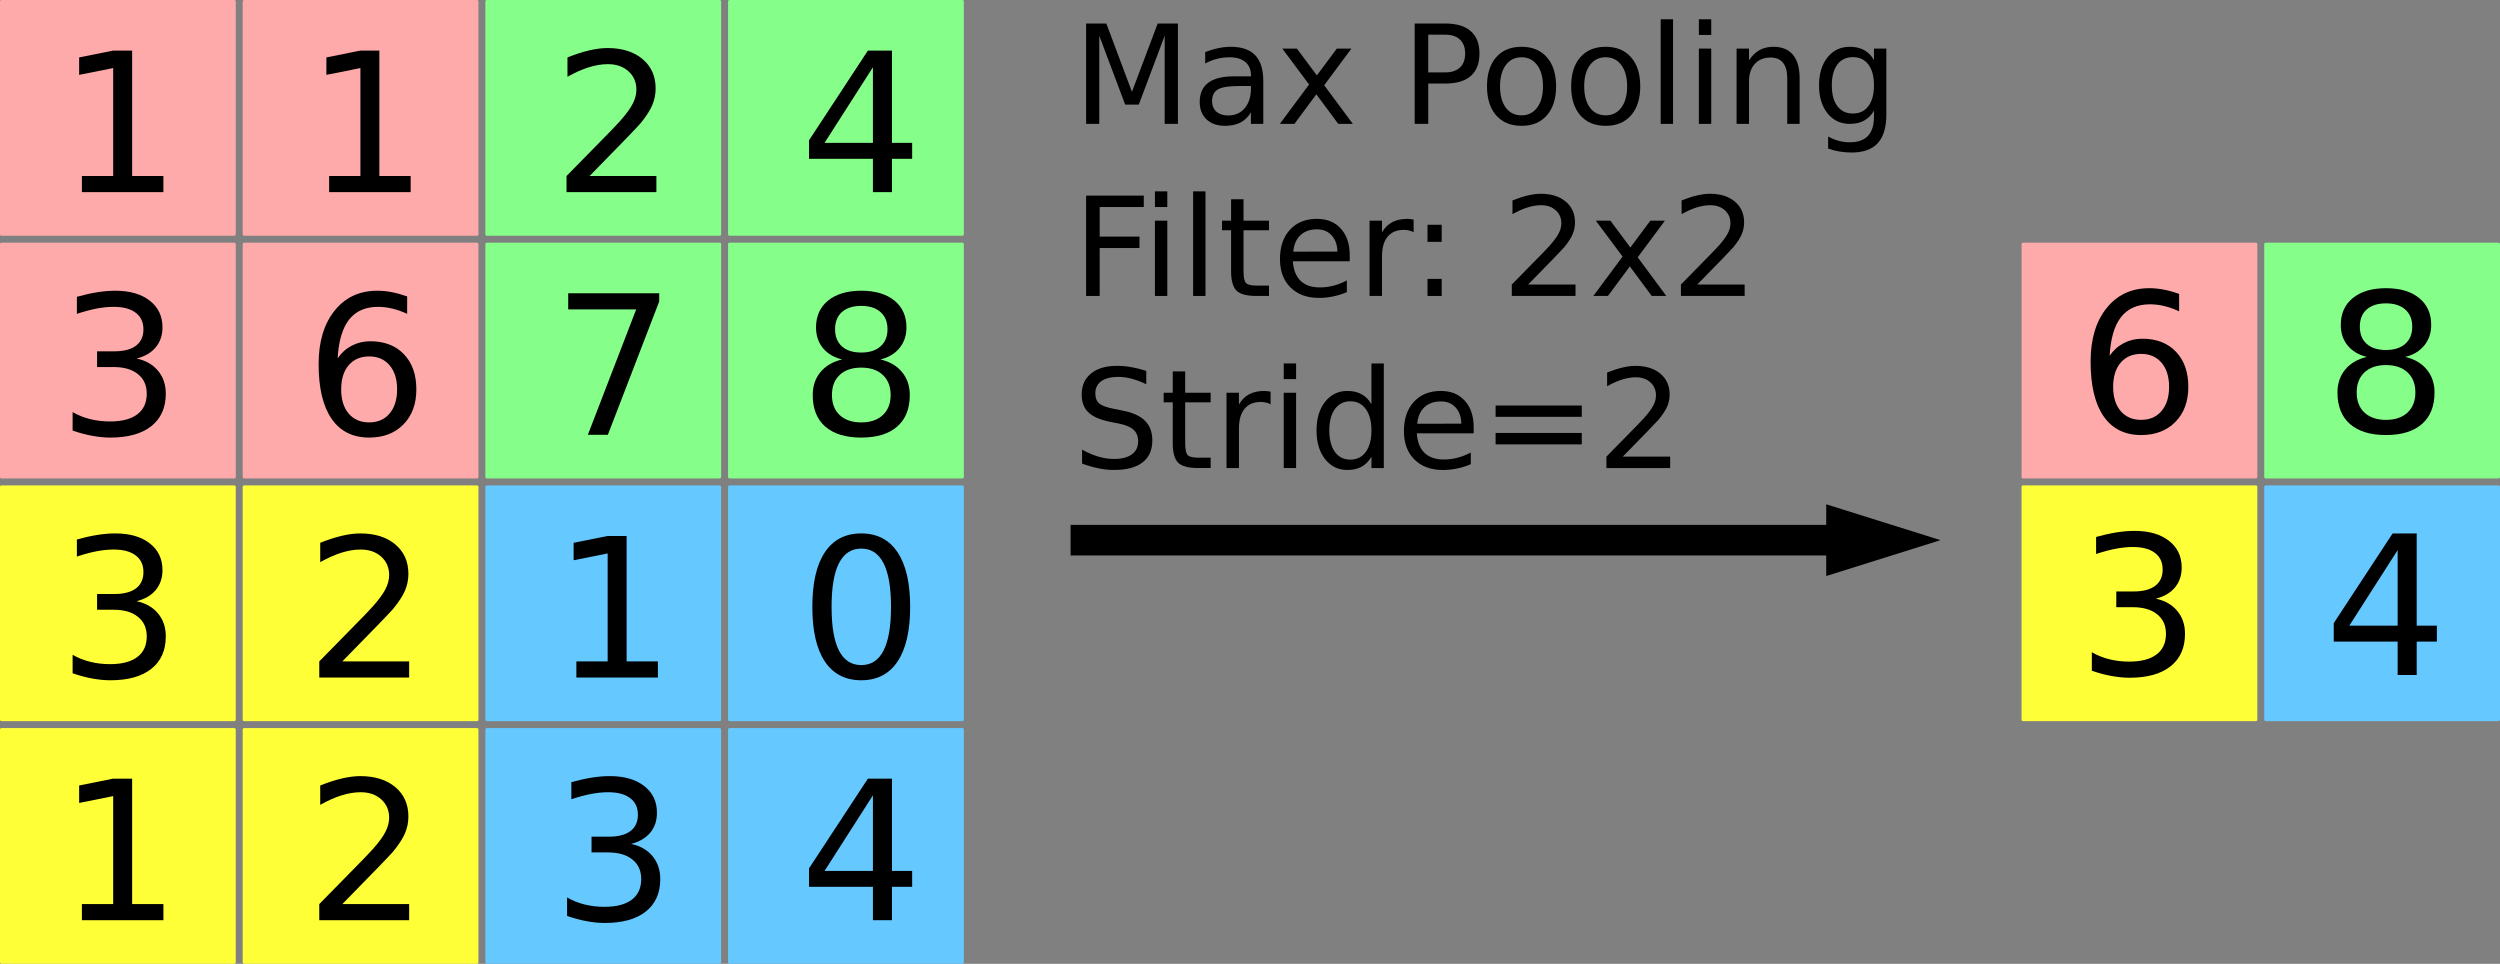
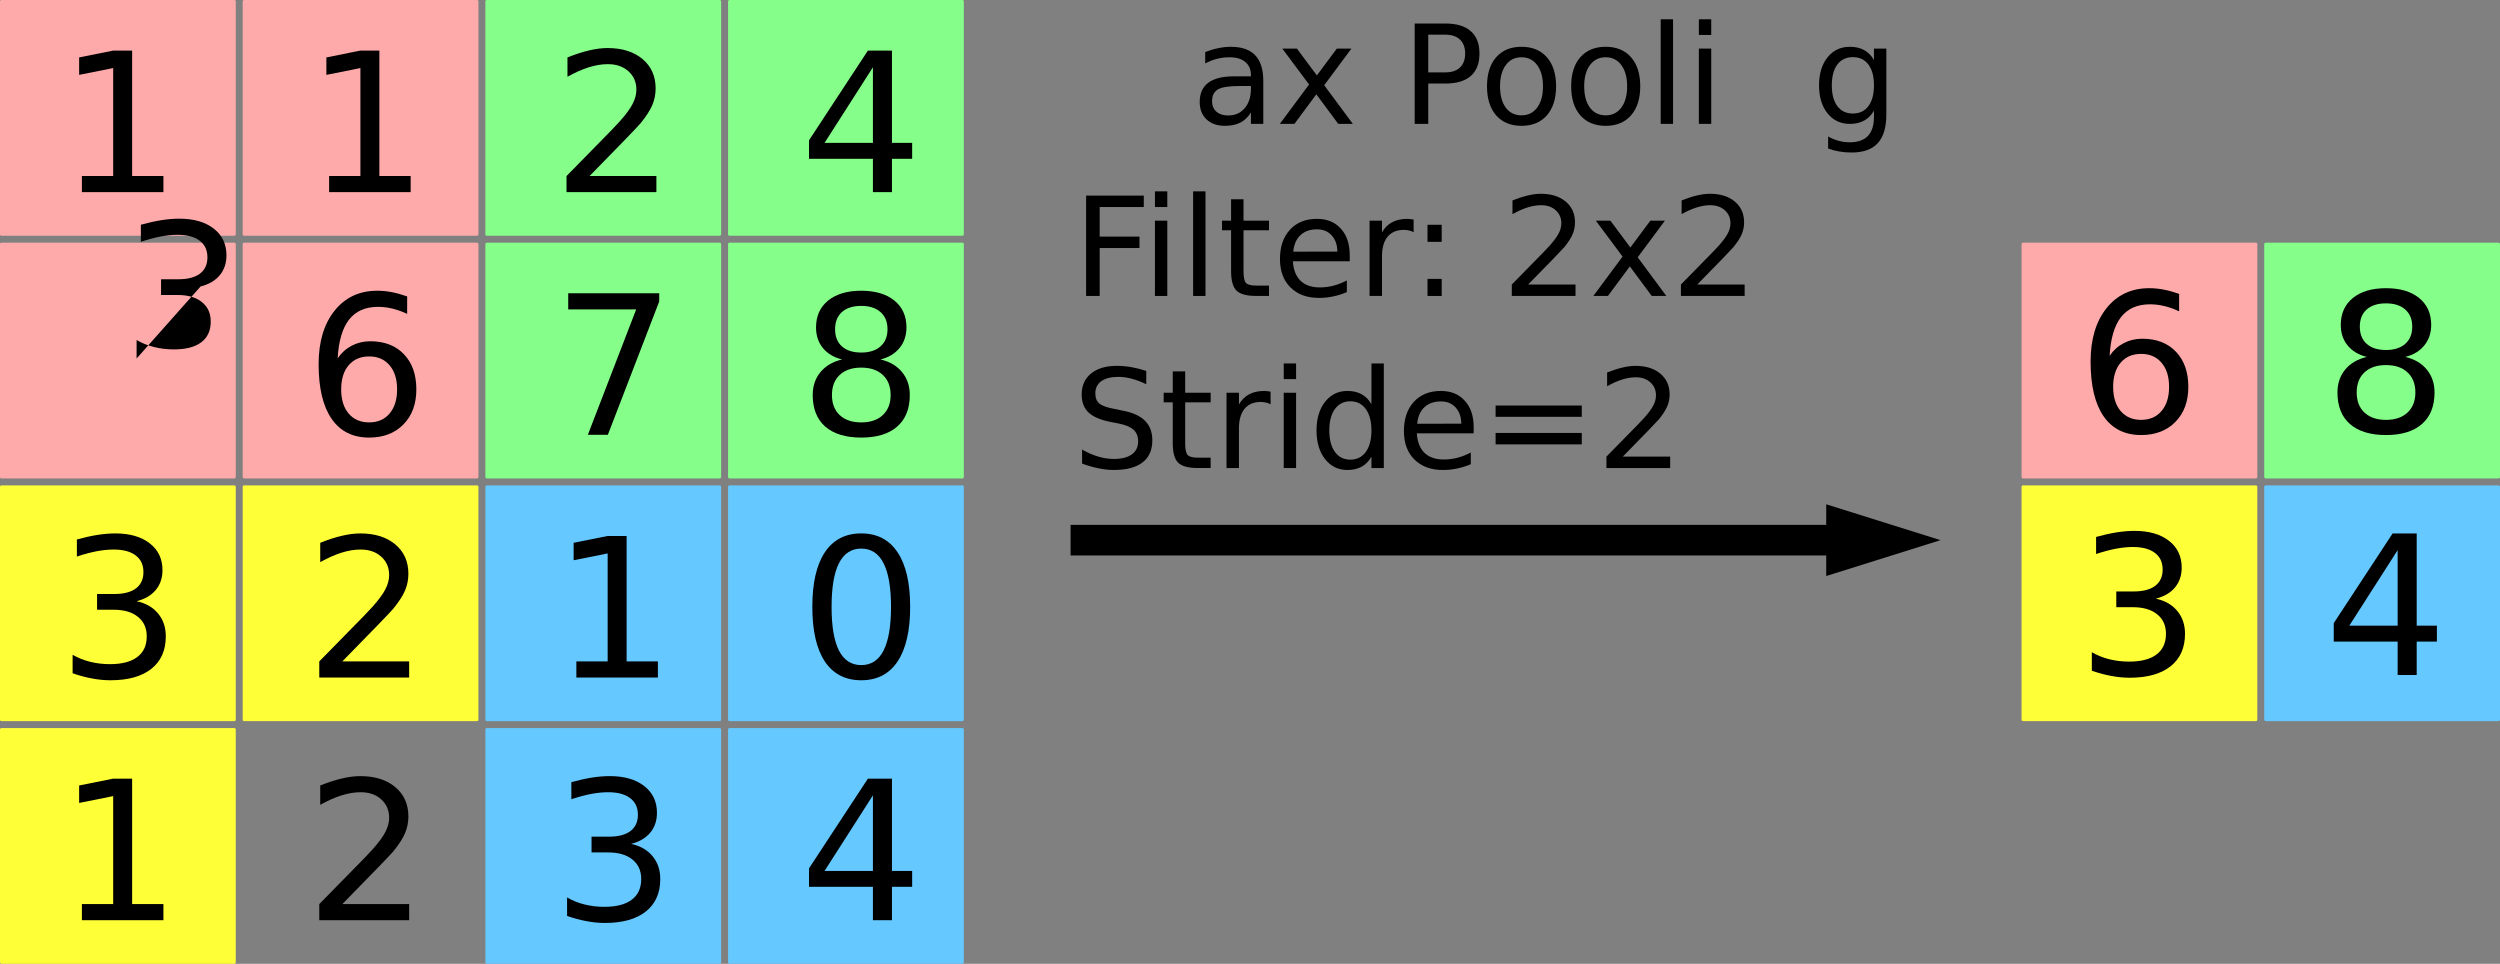
<svg xmlns="http://www.w3.org/2000/svg" version="1.1" id="svg2" viewBox="0 0 515.064 198.571" height="56.041mm" width="145.362mm">
  <rect x="0" y="0" width="515.064" height="198.571" fill="#808080" stroke="none" />
  <defs id="defs4" />
  <g transform="translate(21.183,-611.389)" id="layer1">
    <path style="fill:#000000;fill-rule:evenodd;stroke:none;stroke-width:1px;stroke-linecap:butt;stroke-linejoin:miter;stroke-opacity:1" d="m 355.067,715.286 23.545,7.389 -23.545,7.389 0,-4.232 -155.68,0 0,-6.313 155.68,0 z" id="path4680" />
    <g id="text5946" style="font-style:normal;font-weight:normal;font-size:28.362px;line-height:125%;font-family:sans-serif;letter-spacing:0px;word-spacing:0px;fill:#000000;fill-opacity:1;stroke:none;stroke-width:1px;stroke-linecap:butt;stroke-linejoin:miter;stroke-opacity:1">
-       <path id="path4169" d="m 202.583,616.235 4.168,0 5.276,14.07 5.304,-14.07 4.168,0 0,20.676 -2.728,0 0,-18.156 -5.332,14.181 -2.811,0 -5.332,-14.181 0,18.156 -2.714,0 0,-20.676 z" />
      <path id="path4171" d="m 234.006,629.114 q -3.088,0 -4.279,0.706 -1.191,0.706 -1.191,2.41 0,1.357 0.886,2.16 0.9,0.789 2.437,0.789 2.119,0 3.393,-1.496 1.288,-1.51 1.288,-4.002 l 0,-0.568 -2.534,0 z m 5.082,-1.052 0,8.849 -2.548,0 0,-2.354 q -0.872,1.413 -2.174,2.091 -1.302,0.665 -3.185,0.665 -2.382,0 -3.795,-1.329 -1.399,-1.343 -1.399,-3.587 0,-2.617 1.745,-3.947 1.759,-1.329 5.235,-1.329 l 3.573,0 0,-0.249 q 0,-1.759 -1.163,-2.714 -1.149,-0.969 -3.241,-0.969 -1.329,0 -2.59,0.319 -1.26,0.319 -2.424,0.956 l 0,-2.354 q 1.399,-0.54 2.714,-0.803 1.316,-0.277 2.562,-0.277 3.365,0 5.027,1.745 1.662,1.745 1.662,5.29 z" />
      <path id="path4173" d="m 257.244,621.4 -5.609,7.548 5.9,7.963 -3.005,0 -4.515,-6.093 -4.515,6.093 -3.005,0 6.024,-8.115 -5.512,-7.395 3.005,0 4.113,5.526 4.113,-5.526 3.005,0 z" />
      <path id="path4175" d="m 273.073,618.534 0,7.769 3.518,0 q 1.953,0 3.019,-1.011 1.066,-1.011 1.066,-2.881 0,-1.856 -1.066,-2.867 -1.066,-1.011 -3.019,-1.011 l -3.518,0 z m -2.797,-2.299 6.315,0 q 3.476,0 5.249,1.579 1.786,1.565 1.786,4.598 0,3.061 -1.786,4.625 -1.773,1.565 -5.249,1.565 l -3.518,0 0,8.309 -2.797,0 0,-20.676 z" />
      <path id="path4177" d="m 292.295,623.187 q -2.05,0 -3.241,1.606 -1.191,1.593 -1.191,4.376 0,2.784 1.177,4.39 1.191,1.593 3.254,1.593 2.036,0 3.227,-1.606 1.191,-1.606 1.191,-4.376 0,-2.756 -1.191,-4.362 -1.191,-1.62 -3.227,-1.62 z m 0,-2.16 q 3.324,0 5.221,2.16 1.897,2.16 1.897,5.983 0,3.808 -1.897,5.983 -1.897,2.16 -5.221,2.16 -3.338,0 -5.235,-2.16 -1.883,-2.174 -1.883,-5.983 0,-3.822 1.883,-5.983 1.897,-2.16 5.235,-2.16 z" />
      <path id="path4179" d="m 309.633,623.187 q -2.05,0 -3.241,1.606 -1.191,1.593 -1.191,4.376 0,2.784 1.177,4.39 1.191,1.593 3.254,1.593 2.036,0 3.227,-1.606 1.191,-1.606 1.191,-4.376 0,-2.756 -1.191,-4.362 -1.191,-1.62 -3.227,-1.62 z m 0,-2.16 q 3.324,0 5.221,2.16 1.897,2.16 1.897,5.983 0,3.808 -1.897,5.983 -1.897,2.16 -5.221,2.16 -3.338,0 -5.235,-2.16 -1.883,-2.174 -1.883,-5.983 0,-3.822 1.883,-5.983 1.897,-2.16 5.235,-2.16 z" />
      <path id="path4181" d="m 320.961,615.362 2.548,0 0,21.549 -2.548,0 0,-21.549 z" />
      <path id="path4183" d="m 328.827,621.4 2.548,0 0,15.511 -2.548,0 0,-15.511 z m 0,-6.038 2.548,0 0,3.227 -2.548,0 0,-3.227 z" />
-       <path id="path4185" d="m 349.587,627.549 0,9.362 -2.548,0 0,-9.279 q 0,-2.202 -0.859,-3.296 -0.859,-1.094 -2.576,-1.094 -2.063,0 -3.254,1.316 -1.191,1.316 -1.191,3.587 l 0,8.766 -2.562,0 0,-15.511 2.562,0 0,2.41 q 0.914,-1.399 2.147,-2.091 1.246,-0.692 2.867,-0.692 2.673,0 4.044,1.662 1.371,1.648 1.371,4.861 z" />
      <path id="path4187" d="m 364.903,628.976 q 0,-2.77 -1.149,-4.293 -1.136,-1.523 -3.199,-1.523 -2.05,0 -3.199,1.523 -1.136,1.523 -1.136,4.293 0,2.756 1.136,4.279 1.149,1.523 3.199,1.523 2.063,0 3.199,-1.523 1.149,-1.523 1.149,-4.279 z m 2.548,6.01 q 0,3.961 -1.759,5.886 -1.759,1.939 -5.387,1.939 -1.343,0 -2.534,-0.208 -1.191,-0.194 -2.313,-0.609 l 0,-2.479 q 1.122,0.609 2.216,0.9 1.094,0.291 2.23,0.291 2.507,0 3.753,-1.316 1.246,-1.302 1.246,-3.947 l 0,-1.26 q -0.789,1.371 -2.022,2.05 -1.233,0.679 -2.95,0.679 -2.853,0 -4.598,-2.174 -1.745,-2.174 -1.745,-5.761 0,-3.601 1.745,-5.775 1.745,-2.174 4.598,-2.174 1.717,0 2.95,0.679 1.233,0.679 2.022,2.05 l 0,-2.354 2.548,0 0,13.586 z" />
      <path id="path4189" d="m 202.583,651.688 11.882,0 0,2.354 -9.085,0 0,6.093 8.198,0 0,2.354 -8.198,0 0,9.874 -2.797,0 0,-20.676 z" />
      <path id="path4191" d="m 216.764,656.853 2.548,0 0,15.511 -2.548,0 0,-15.511 z m 0,-6.038 2.548,0 0,3.227 -2.548,0 0,-3.227 z" />
      <path id="path4193" d="m 224.63,650.815 2.548,0 0,21.549 -2.548,0 0,-21.549 z" />
      <path id="path4195" d="m 235.016,652.449 0,4.404 5.249,0 0,1.98 -5.249,0 0,8.42 q 0,1.897 0.512,2.437 0.526,0.54 2.119,0.54 l 2.617,0 0,2.133 -2.617,0 q -2.95,0 -4.072,-1.094 -1.122,-1.108 -1.122,-4.016 l 0,-8.42 -1.87,0 0,-1.98 1.87,0 0,-4.404 2.562,0 z" />
      <path id="path4197" d="m 256.897,663.971 0,1.246 -11.716,0 q 0.166,2.631 1.579,4.016 1.426,1.371 3.961,1.371 1.468,0 2.839,-0.36 1.385,-0.36 2.742,-1.08 l 0,2.41 q -1.371,0.582 -2.811,0.886 -1.44,0.305 -2.922,0.305 -3.711,0 -5.886,-2.16 -2.16,-2.16 -2.16,-5.844 0,-3.808 2.05,-6.038 2.063,-2.243 5.553,-2.243 3.13,0 4.944,2.022 1.828,2.008 1.828,5.47 z m -2.548,-0.748 q -0.028,-2.091 -1.177,-3.338 -1.136,-1.246 -3.019,-1.246 -2.133,0 -3.421,1.205 -1.274,1.205 -1.468,3.393 l 9.085,-0.014 z" />
      <path id="path4199" d="m 270.067,659.235 q -0.429,-0.249 -0.942,-0.36 -0.499,-0.125 -1.108,-0.125 -2.16,0 -3.324,1.413 -1.149,1.399 -1.149,4.03 l 0,8.171 -2.562,0 0,-15.511 2.562,0 0,2.41 q 0.803,-1.413 2.091,-2.091 1.288,-0.692 3.13,-0.692 0.263,0 0.582,0.042 0.319,0.028 0.706,0.097 l 0.014,2.617 z" />
      <path id="path4201" d="m 272.92,668.846 2.922,0 0,3.518 -2.922,0 0,-3.518 z m 0,-11.148 2.922,0 0,3.518 -2.922,0 0,-3.518 z" />
      <path id="path4203" d="m 293.652,670.009 9.763,0 0,2.354 -13.129,0 0,-2.354 q 1.593,-1.648 4.335,-4.418 2.756,-2.784 3.462,-3.587 1.343,-1.51 1.87,-2.548 0.54,-1.052 0.54,-2.063 0,-1.648 -1.163,-2.687 -1.149,-1.039 -3.005,-1.039 -1.316,0 -2.784,0.457 -1.454,0.457 -3.116,1.385 l 0,-2.825 q 1.69,-0.679 3.158,-1.025 1.468,-0.346 2.687,-0.346 3.213,0 5.124,1.606 1.911,1.606 1.911,4.293 0,1.274 -0.485,2.424 -0.471,1.136 -1.731,2.687 -0.346,0.402 -2.202,2.327 -1.856,1.911 -5.235,5.359 z" />
      <path id="path4205" d="m 321.834,656.853 -5.609,7.548 5.9,7.963 -3.005,0 -4.515,-6.093 -4.515,6.093 -3.005,0 6.024,-8.115 -5.512,-7.395 3.005,0 4.113,5.526 4.113,-5.526 3.005,0 z" />
      <path id="path4207" d="m 328.495,670.009 9.763,0 0,2.354 -13.129,0 0,-2.354 q 1.593,-1.648 4.335,-4.418 2.756,-2.784 3.462,-3.587 1.343,-1.51 1.87,-2.548 0.54,-1.052 0.54,-2.063 0,-1.648 -1.163,-2.687 -1.149,-1.039 -3.005,-1.039 -1.316,0 -2.784,0.457 -1.454,0.457 -3.116,1.385 l 0,-2.825 q 1.69,-0.679 3.158,-1.025 1.468,-0.346 2.687,-0.346 3.213,0 5.124,1.606 1.911,1.606 1.911,4.293 0,1.274 -0.485,2.424 -0.471,1.136 -1.731,2.687 -0.346,0.402 -2.202,2.327 -1.856,1.911 -5.235,5.359 z" />
      <path id="path4209" d="m 214.977,687.819 0,2.728 q -1.593,-0.762 -3.005,-1.136 -1.413,-0.374 -2.728,-0.374 -2.285,0 -3.531,0.886 -1.233,0.886 -1.233,2.52 0,1.371 0.817,2.077 0.831,0.692 3.13,1.122 l 1.69,0.346 q 3.13,0.595 4.612,2.105 1.496,1.496 1.496,4.016 0,3.005 -2.022,4.556 -2.008,1.551 -5.9,1.551 -1.468,0 -3.13,-0.332 -1.648,-0.332 -3.421,-0.983 l 0,-2.881 q 1.703,0.956 3.338,1.44 1.634,0.485 3.213,0.485 2.396,0 3.698,-0.942 1.302,-0.942 1.302,-2.687 0,-1.523 -0.942,-2.382 -0.928,-0.859 -3.061,-1.288 l -1.703,-0.332 q -3.13,-0.623 -4.529,-1.953 -1.399,-1.329 -1.399,-3.698 0,-2.742 1.925,-4.321 1.939,-1.579 5.332,-1.579 1.454,0 2.964,0.263 1.51,0.263 3.088,0.789 z" />
      <path id="path4211" d="m 222.996,687.902 0,4.404 5.249,0 0,1.98 -5.249,0 0,8.42 q 0,1.897 0.512,2.437 0.526,0.54 2.119,0.54 l 2.617,0 0,2.133 -2.617,0 q -2.95,0 -4.072,-1.094 -1.122,-1.108 -1.122,-4.016 l 0,-8.42 -1.87,0 0,-1.98 1.87,0 0,-4.404 2.562,0 z" />
      <path id="path4213" d="m 240.597,694.688 q -0.429,-0.249 -0.942,-0.36 -0.499,-0.125 -1.108,-0.125 -2.16,0 -3.324,1.413 -1.149,1.399 -1.149,4.03 l 0,8.171 -2.562,0 0,-15.511 2.562,0 0,2.41 q 0.803,-1.413 2.091,-2.091 1.288,-0.692 3.13,-0.692 0.263,0 0.582,0.042 0.319,0.028 0.706,0.097 l 0.014,2.617 z" />
      <path id="path4215" d="m 243.298,692.306 2.548,0 0,15.511 -2.548,0 0,-15.511 z m 0,-6.038 2.548,0 0,3.227 -2.548,0 0,-3.227 z" />
      <path id="path4217" d="m 261.37,694.66 0,-8.392 2.548,0 0,21.549 -2.548,0 0,-2.327 q -0.803,1.385 -2.036,2.063 -1.219,0.665 -2.936,0.665 -2.811,0 -4.584,-2.243 -1.759,-2.243 -1.759,-5.9 0,-3.656 1.759,-5.9 1.773,-2.243 4.584,-2.243 1.717,0 2.936,0.679 1.233,0.665 2.036,2.05 z m -8.683,5.415 q 0,2.811 1.149,4.418 1.163,1.593 3.185,1.593 2.022,0 3.185,-1.593 1.163,-1.606 1.163,-4.418 0,-2.811 -1.163,-4.404 -1.163,-1.606 -3.185,-1.606 -2.022,0 -3.185,1.606 -1.149,1.593 -1.149,4.404 z" />
      <path id="path4219" d="m 282.434,699.424 0,1.246 -11.716,0 q 0.166,2.631 1.579,4.016 1.426,1.371 3.961,1.371 1.468,0 2.839,-0.36 1.385,-0.36 2.742,-1.08 l 0,2.41 q -1.371,0.582 -2.811,0.886 -1.44,0.305 -2.922,0.305 -3.711,0 -5.886,-2.16 -2.16,-2.16 -2.16,-5.844 0,-3.808 2.05,-6.038 2.063,-2.243 5.553,-2.243 3.13,0 4.944,2.022 1.828,2.008 1.828,5.47 z m -2.548,-0.748 q -0.028,-2.091 -1.177,-3.338 -1.136,-1.246 -3.019,-1.246 -2.133,0 -3.421,1.205 -1.274,1.205 -1.468,3.393 l 9.085,-0.014 z" />
      <path id="path4221" d="m 286.949,694.937 17.754,0 0,2.327 -17.754,0 0,-2.327 z m 0,5.65 17.754,0 0,2.354 -17.754,0 0,-2.354 z" />
      <path id="path4223" d="m 313.151,705.462 9.763,0 0,2.354 -13.129,0 0,-2.354 q 1.593,-1.648 4.335,-4.418 2.756,-2.784 3.462,-3.587 1.343,-1.51 1.87,-2.548 0.54,-1.052 0.54,-2.063 0,-1.648 -1.163,-2.687 -1.149,-1.039 -3.005,-1.039 -1.316,0 -2.784,0.457 -1.454,0.457 -3.116,1.385 l 0,-2.825 q 1.69,-0.679 3.158,-1.025 1.468,-0.346 2.687,-0.346 3.213,0 5.124,1.606 1.911,1.606 1.911,4.293 0,1.274 -0.485,2.424 -0.471,1.136 -1.731,2.687 -0.346,0.402 -2.202,2.327 -1.856,1.911 -5.235,5.359 z" />
    </g>
    <g id="g6020">
      <path id="rect5962" d="m -20.885,611.389 47.976,0 c 0.165,0 0.298,0.133 0.298,0.298 l 0,47.976 c 0,0.165 -0.133,0.298 -0.298,0.298 l -47.976,0 c -0.165,0 -0.298,-0.133 -0.298,-0.298 l 0,-47.976 c 0,-0.165 0.133,-0.298 0.298,-0.298 z" style="opacity:1;fill:#ffaaaa;fill-opacity:1;stroke:none;stroke-width:4;stroke-linecap:round;stroke-linejoin:miter;stroke-miterlimit:4;stroke-dasharray:none;stroke-dashoffset:0;stroke-opacity:1" />
      <path id="rect5964" d="m 29.115,611.389 47.976,0 c 0.165,0 0.298,0.133 0.298,0.298 l 0,47.976 c 0,0.165 -0.133,0.298 -0.298,0.298 l -47.976,0 c -0.165,0 -0.298,-0.133 -0.298,-0.298 l 0,-47.976 c 0,-0.165 0.133,-0.298 0.298,-0.298 z" style="opacity:1;fill:#ffaaaa;fill-opacity:1;stroke:none;stroke-width:4;stroke-linecap:round;stroke-linejoin:miter;stroke-miterlimit:4;stroke-dasharray:none;stroke-dashoffset:0;stroke-opacity:1" />
      <path id="rect5966" d="m -20.885,661.389 47.976,0 c 0.165,0 0.298,0.133 0.298,0.298 l 0,47.976 c 0,0.165 -0.133,0.298 -0.298,0.298 l -47.976,0 c -0.165,0 -0.298,-0.133 -0.298,-0.298 l 0,-47.976 c 0,-0.165 0.133,-0.298 0.298,-0.298 z" style="opacity:1;fill:#ffaaaa;fill-opacity:1;stroke:none;stroke-width:4;stroke-linecap:round;stroke-linejoin:miter;stroke-miterlimit:4;stroke-dasharray:none;stroke-dashoffset:0;stroke-opacity:1" />
      <path id="rect5968" d="m 29.115,661.389 47.976,0 c 0.165,0 0.298,0.133 0.298,0.298 l 0,47.976 c 0,0.165 -0.133,0.298 -0.298,0.298 l -47.976,0 c -0.165,0 -0.298,-0.133 -0.298,-0.298 l 0,-47.976 c 0,-0.165 0.133,-0.298 0.298,-0.298 z" style="opacity:1;fill:#ffaaaa;fill-opacity:1;stroke:none;stroke-width:4;stroke-linecap:round;stroke-linejoin:miter;stroke-miterlimit:4;stroke-dasharray:none;stroke-dashoffset:0;stroke-opacity:1" />
      <path id="rect5970" d="m 79.115,611.389 47.976,0 c 0.165,0 0.298,0.133 0.298,0.298 l 0,47.976 c 0,0.165 -0.133,0.298 -0.298,0.298 l -47.976,0 c -0.165,0 -0.298,-0.133 -0.298,-0.298 l 0,-47.976 c 0,-0.165 0.133,-0.298 0.298,-0.298 z" style="opacity:1;fill:#85ff89;fill-opacity:1;stroke:none;stroke-width:4;stroke-linecap:round;stroke-linejoin:miter;stroke-miterlimit:4;stroke-dasharray:none;stroke-dashoffset:0;stroke-opacity:1" />
      <path id="rect5972" d="m 129.115,611.389 47.976,0 c 0.165,0 0.298,0.133 0.298,0.298 l 0,47.976 c 0,0.165 -0.133,0.298 -0.298,0.298 l -47.976,0 c -0.165,0 -0.298,-0.133 -0.298,-0.298 l 0,-47.976 c 0,-0.165 0.133,-0.298 0.298,-0.298 z" style="opacity:1;fill:#85ff89;fill-opacity:1;stroke:none;stroke-width:4;stroke-linecap:round;stroke-linejoin:miter;stroke-miterlimit:4;stroke-dasharray:none;stroke-dashoffset:0;stroke-opacity:1" />
      <path id="rect5974" d="m 79.115,661.389 47.976,0 c 0.165,0 0.298,0.133 0.298,0.298 l 0,47.976 c 0,0.165 -0.133,0.298 -0.298,0.298 l -47.976,0 c -0.165,0 -0.298,-0.133 -0.298,-0.298 l 0,-47.976 c 0,-0.165 0.133,-0.298 0.298,-0.298 z" style="opacity:1;fill:#85ff89;fill-opacity:1;stroke:none;stroke-width:4;stroke-linecap:round;stroke-linejoin:miter;stroke-miterlimit:4;stroke-dasharray:none;stroke-dashoffset:0;stroke-opacity:1" />
      <path id="rect5976" d="m 129.115,661.389 47.976,0 c 0.165,0 0.298,0.133 0.298,0.298 l 0,47.976 c 0,0.165 -0.133,0.298 -0.298,0.298 l -47.976,0 c -0.165,0 -0.298,-0.133 -0.298,-0.298 l 0,-47.976 c 0,-0.165 0.133,-0.298 0.298,-0.298 z" style="opacity:1;fill:#85ff89;fill-opacity:1;stroke:none;stroke-width:4;stroke-linecap:round;stroke-linejoin:miter;stroke-miterlimit:4;stroke-dasharray:none;stroke-dashoffset:0;stroke-opacity:1" />
      <path id="rect5978" d="m -20.885,711.389 47.976,0 c 0.165,0 0.298,0.133 0.298,0.298 l 0,47.976 c 0,0.165 -0.133,0.298 -0.298,0.298 l -47.976,0 c -0.165,0 -0.298,-0.133 -0.298,-0.298 l 0,-47.976 c 0,-0.165 0.133,-0.298 0.298,-0.298 z" style="opacity:1;fill:#ffff38;fill-opacity:1;stroke:none;stroke-width:4;stroke-linecap:round;stroke-linejoin:miter;stroke-miterlimit:4;stroke-dasharray:none;stroke-dashoffset:0;stroke-opacity:1" />
      <path id="rect5980" d="m 29.115,711.389 47.976,0 c 0.165,0 0.298,0.133 0.298,0.298 l 0,47.976 c 0,0.165 -0.133,0.298 -0.298,0.298 l -47.976,0 c -0.165,0 -0.298,-0.133 -0.298,-0.298 l 0,-47.976 c 0,-0.165 0.133,-0.298 0.298,-0.298 z" style="opacity:1;fill:#ffff38;fill-opacity:1;stroke:none;stroke-width:4;stroke-linecap:round;stroke-linejoin:miter;stroke-miterlimit:4;stroke-dasharray:none;stroke-dashoffset:0;stroke-opacity:1" />
      <path id="rect5982" d="m -20.885,761.389 47.976,0 c 0.165,0 0.298,0.133 0.298,0.298 l 0,47.976 c 0,0.165 -0.133,0.298 -0.298,0.298 l -47.976,0 c -0.165,0 -0.298,-0.133 -0.298,-0.298 l 0,-47.976 c 0,-0.165 0.133,-0.298 0.298,-0.298 z" style="opacity:1;fill:#ffff38;fill-opacity:1;stroke:none;stroke-width:4;stroke-linecap:round;stroke-linejoin:miter;stroke-miterlimit:4;stroke-dasharray:none;stroke-dashoffset:0;stroke-opacity:1" />
-       <path id="rect5984" d="m 29.115,761.389 47.976,0 c 0.165,0 0.298,0.133 0.298,0.298 l 0,47.976 c 0,0.165 -0.133,0.298 -0.298,0.298 l -47.976,0 c -0.165,0 -0.298,-0.133 -0.298,-0.298 l 0,-47.976 c 0,-0.165 0.133,-0.298 0.298,-0.298 z" style="opacity:1;fill:#ffff38;fill-opacity:1;stroke:none;stroke-width:4;stroke-linecap:round;stroke-linejoin:miter;stroke-miterlimit:4;stroke-dasharray:none;stroke-dashoffset:0;stroke-opacity:1" />
      <path id="rect5986" d="m 79.115,711.389 47.976,0 c 0.165,0 0.298,0.133 0.298,0.298 l 0,47.976 c 0,0.165 -0.133,0.298 -0.298,0.298 l -47.976,0 c -0.165,0 -0.298,-0.133 -0.298,-0.298 l 0,-47.976 c 0,-0.165 0.133,-0.298 0.298,-0.298 z" style="opacity:1;fill:#65c8ff;fill-opacity:1;stroke:none;stroke-width:4;stroke-linecap:round;stroke-linejoin:miter;stroke-miterlimit:4;stroke-dasharray:none;stroke-dashoffset:0;stroke-opacity:1" />
      <path id="rect5988" d="m 129.115,711.389 47.976,0 c 0.165,0 0.298,0.133 0.298,0.298 l 0,47.976 c 0,0.165 -0.133,0.298 -0.298,0.298 l -47.976,0 c -0.165,0 -0.298,-0.133 -0.298,-0.298 l 0,-47.976 c 0,-0.165 0.133,-0.298 0.298,-0.298 z" style="opacity:1;fill:#65c8ff;fill-opacity:1;stroke:none;stroke-width:4;stroke-linecap:round;stroke-linejoin:miter;stroke-miterlimit:4;stroke-dasharray:none;stroke-dashoffset:0;stroke-opacity:1" />
      <path id="rect5990" d="m 79.115,761.389 47.976,0 c 0.165,0 0.298,0.133 0.298,0.298 l 0,47.976 c 0,0.165 -0.133,0.298 -0.298,0.298 l -47.976,0 c -0.165,0 -0.298,-0.133 -0.298,-0.298 l 0,-47.976 c 0,-0.165 0.133,-0.298 0.298,-0.298 z" style="opacity:1;fill:#65c8ff;fill-opacity:1;stroke:none;stroke-width:4;stroke-linecap:round;stroke-linejoin:miter;stroke-miterlimit:4;stroke-dasharray:none;stroke-dashoffset:0;stroke-opacity:1" />
      <path id="rect5992" d="m 129.115,761.389 47.976,0 c 0.165,0 0.298,0.133 0.298,0.298 l 0,47.976 c 0,0.165 -0.133,0.298 -0.298,0.298 l -47.976,0 c -0.165,0 -0.298,-0.133 -0.298,-0.298 l 0,-47.976 c 0,-0.165 0.133,-0.298 0.298,-0.298 z" style="opacity:1;fill:#65c8ff;fill-opacity:1;stroke:none;stroke-width:4;stroke-linecap:round;stroke-linejoin:miter;stroke-miterlimit:4;stroke-dasharray:none;stroke-dashoffset:0;stroke-opacity:1" />
    </g>
    <g transform="translate(-180,2.02)" id="g6038">
      <path id="rect6010" d="m 575.607,659.369 47.976,0 c 0.165,0 0.298,0.133 0.298,0.298 l 0,47.976 c 0,0.165 -0.133,0.298 -0.298,0.298 l -47.976,0 c -0.165,0 -0.298,-0.133 -0.298,-0.298 l 0,-47.976 c 0,-0.165 0.133,-0.298 0.298,-0.298 z" style="opacity:1;fill:#ffaaaa;fill-opacity:1;stroke:none;stroke-width:4;stroke-linecap:round;stroke-linejoin:miter;stroke-miterlimit:4;stroke-dasharray:none;stroke-dashoffset:0;stroke-opacity:1" />
      <path id="rect6012" d="m 625.607,659.369 47.976,0 c 0.165,0 0.298,0.133 0.298,0.298 l 0,47.976 c 0,0.165 -0.133,0.298 -0.298,0.298 l -47.976,0 c -0.165,0 -0.298,-0.133 -0.298,-0.298 l 0,-47.976 c 0,-0.165 0.133,-0.298 0.298,-0.298 z" style="opacity:1;fill:#85ff89;fill-opacity:1;stroke:none;stroke-width:4;stroke-linecap:round;stroke-linejoin:miter;stroke-miterlimit:4;stroke-dasharray:none;stroke-dashoffset:0;stroke-opacity:1" />
      <path id="rect6016" d="m 575.607,709.369 47.976,0 c 0.165,0 0.298,0.133 0.298,0.298 l 0,47.976 c 0,0.165 -0.133,0.298 -0.298,0.298 l -47.976,0 c -0.165,0 -0.298,-0.133 -0.298,-0.298 l 0,-47.976 c 0,-0.165 0.133,-0.298 0.298,-0.298 z" style="opacity:1;fill:#ffff38;fill-opacity:1;stroke:none;stroke-width:4;stroke-linecap:round;stroke-linejoin:miter;stroke-miterlimit:4;stroke-dasharray:none;stroke-dashoffset:0;stroke-opacity:1" />
      <path id="rect6018" d="m 625.607,709.369 47.976,0 c 0.165,0 0.298,0.133 0.298,0.298 l 0,47.976 c 0,0.165 -0.133,0.298 -0.298,0.298 l -47.976,0 c -0.165,0 -0.298,-0.133 -0.298,-0.298 l 0,-47.976 c 0,-0.165 0.133,-0.298 0.298,-0.298 z" style="opacity:1;fill:#65c8ff;fill-opacity:1;stroke:none;stroke-width:4;stroke-linecap:round;stroke-linejoin:miter;stroke-miterlimit:4;stroke-dasharray:none;stroke-dashoffset:0;stroke-opacity:1" />
    </g>
    <g id="text6044" style="font-style:normal;font-weight:normal;font-size:40px;line-height:125%;font-family:sans-serif;letter-spacing:0px;word-spacing:0px;fill:#000000;fill-opacity:1;stroke:none;stroke-width:1px;stroke-linecap:butt;stroke-linejoin:miter;stroke-opacity:1">
      <path id="path4246" d="m -4.31,647.654 6.445,0 0,-22.246 -7.012,1.406 0,-3.594 6.973,-1.406 3.945,0 0,25.84 6.445,0 0,3.32 -16.797,0 0,-3.32 z" />
      <path id="path4248" d="m 46.627,647.654 6.445,0 0,-22.246 -7.012,1.406 0,-3.594 6.973,-1.406 3.945,0 0,25.84 6.445,0 0,3.32 -16.797,0 0,-3.32 z" />
      <path id="path4250" d="m 100.28,647.654 13.77,0 0,3.32 -18.516,0 0,-3.32 q 2.246,-2.324 6.113,-6.23 3.887,-3.926 4.883,-5.059 1.895,-2.129 2.637,-3.594 0.762,-1.484 0.762,-2.91 0,-2.324 -1.641,-3.789 -1.621,-1.465 -4.238,-1.465 -1.855,0 -3.926,0.645 -2.051,0.645 -4.395,1.953 l 0,-3.984 q 2.383,-0.957 4.453,-1.445 2.07,-0.488 3.789,-0.488 4.531,0 7.227,2.266 2.695,2.266 2.695,6.055 0,1.797 -0.684,3.418 -0.664,1.602 -2.441,3.789 -0.488,0.566 -3.105,3.281 -2.617,2.695 -7.383,7.559 z" />
      <path id="path4252" d="m 158.659,625.252 -9.961,15.566 9.961,0 0,-15.566 z m -1.035,-3.438 4.961,0 0,19.004 4.16,0 0,3.281 -4.16,0 0,6.875 -3.926,0 0,-6.875 -13.164,0 0,-3.809 12.129,-18.477 z" />
-       <path id="path4254" d="m 6.959,685.252 q 2.832,0.605 4.414,2.52 1.602,1.914 1.602,4.727 0,4.316 -2.969,6.68 -2.969,2.363 -8.437,2.363 -1.836,0 -3.789,-0.371 -1.934,-0.352 -4.004,-1.074 l 0,-3.809 q 1.641,0.957 3.594,1.445 1.953,0.488 4.082,0.488 3.711,0 5.645,-1.465 1.953,-1.465 1.953,-4.258 0,-2.578 -1.816,-4.023 -1.797,-1.465 -5.02,-1.465 l -3.398,0 0,-3.242 3.555,0 q 2.91,0 4.453,-1.152 1.543,-1.172 1.543,-3.359 0,-2.246 -1.602,-3.438 -1.582,-1.211 -4.551,-1.211 -1.621,0 -3.477,0.352 -1.855,0.352 -4.082,1.094 l 0,-3.516 q 2.246,-0.625 4.199,-0.938 1.973,-0.312 3.711,-0.312 4.492,0 7.109,2.051 2.617,2.031 2.617,5.508 0,2.422 -1.387,4.102 -1.387,1.66 -3.945,2.305 z" />
+       <path id="path4254" d="m 6.959,685.252 l 0,-3.809 q 1.641,0.957 3.594,1.445 1.953,0.488 4.082,0.488 3.711,0 5.645,-1.465 1.953,-1.465 1.953,-4.258 0,-2.578 -1.816,-4.023 -1.797,-1.465 -5.02,-1.465 l -3.398,0 0,-3.242 3.555,0 q 2.91,0 4.453,-1.152 1.543,-1.172 1.543,-3.359 0,-2.246 -1.602,-3.438 -1.582,-1.211 -4.551,-1.211 -1.621,0 -3.477,0.352 -1.855,0.352 -4.082,1.094 l 0,-3.516 q 2.246,-0.625 4.199,-0.938 1.973,-0.312 3.711,-0.312 4.492,0 7.109,2.051 2.617,2.031 2.617,5.508 0,2.422 -1.387,4.102 -1.387,1.66 -3.945,2.305 z" />
      <path id="path4256" d="m 54.87,684.822 q -2.656,0 -4.219,1.816 -1.543,1.816 -1.543,4.98 0,3.145 1.543,4.98 1.562,1.816 4.219,1.816 2.656,0 4.199,-1.816 1.562,-1.836 1.562,-4.98 0,-3.164 -1.562,-4.98 -1.543,-1.816 -4.199,-1.816 z m 7.832,-12.363 0,3.594 q -1.484,-0.703 -3.008,-1.074 -1.504,-0.371 -2.988,-0.371 -3.906,0 -5.977,2.637 -2.051,2.637 -2.344,7.969 1.152,-1.699 2.891,-2.598 1.738,-0.918 3.828,-0.918 4.395,0 6.934,2.676 2.559,2.656 2.559,7.246 0,4.492 -2.656,7.207 -2.656,2.715 -7.07,2.715 -5.059,0 -7.734,-3.867 -2.676,-3.887 -2.676,-11.25 0,-6.914 3.281,-11.016 3.281,-4.121 8.809,-4.121 1.484,0 2.988,0.293 1.523,0.293 3.164,0.879 z" />
      <path id="path4258" d="m 95.885,671.814 18.75,0 0,1.68 -10.586,27.48 -4.121,0 9.961,-25.84 -14.004,0 0,-3.32 z" />
      <path id="path4260" d="m 156.256,687.127 q -2.812,0 -4.434,1.504 -1.602,1.504 -1.602,4.141 0,2.637 1.602,4.141 1.621,1.504 4.434,1.504 2.812,0 4.434,-1.504 1.621,-1.523 1.621,-4.141 0,-2.637 -1.621,-4.141 -1.602,-1.504 -4.434,-1.504 z m -3.945,-1.68 q -2.539,-0.625 -3.965,-2.363 -1.406,-1.738 -1.406,-4.238 0,-3.496 2.48,-5.527 2.5,-2.031 6.836,-2.031 4.355,0 6.836,2.031 2.48,2.031 2.48,5.527 0,2.5 -1.426,4.238 -1.406,1.738 -3.926,2.363 2.852,0.664 4.434,2.598 1.602,1.934 1.602,4.727 0,4.238 -2.598,6.504 -2.578,2.266 -7.402,2.266 -4.824,0 -7.422,-2.266 -2.578,-2.266 -2.578,-6.504 0,-2.793 1.602,-4.727 1.602,-1.934 4.453,-2.598 z m -1.445,-6.23 q 0,2.266 1.406,3.535 1.426,1.27 3.984,1.27 2.539,0 3.965,-1.27 1.445,-1.27 1.445,-3.535 0,-2.266 -1.445,-3.535 -1.426,-1.27 -3.965,-1.27 -2.559,0 -3.984,1.27 -1.406,1.27 -1.406,3.535 z" />
      <path id="path4262" d="m 6.959,735.252 q 2.832,0.605 4.414,2.52 1.602,1.914 1.602,4.727 0,4.316 -2.969,6.68 -2.969,2.363 -8.437,2.363 -1.836,0 -3.789,-0.371 -1.934,-0.352 -4.004,-1.074 l 0,-3.809 q 1.641,0.957 3.594,1.445 1.953,0.488 4.082,0.488 3.711,0 5.645,-1.465 1.953,-1.465 1.953,-4.258 0,-2.578 -1.816,-4.023 -1.797,-1.465 -5.02,-1.465 l -3.398,0 0,-3.242 3.555,0 q 2.91,0 4.453,-1.152 1.543,-1.172 1.543,-3.359 0,-2.246 -1.602,-3.438 -1.582,-1.211 -4.551,-1.211 -1.621,0 -3.477,0.352 -1.855,0.352 -4.082,1.094 l 0,-3.516 q 2.246,-0.625 4.199,-0.938 1.973,-0.312 3.711,-0.312 4.492,0 7.109,2.051 2.617,2.031 2.617,5.508 0,2.422 -1.387,4.102 -1.387,1.66 -3.945,2.305 z" />
      <path id="path4264" d="m 49.342,747.654 13.77,0 0,3.32 -18.516,0 0,-3.32 q 2.246,-2.324 6.113,-6.23 3.887,-3.926 4.883,-5.059 1.895,-2.129 2.637,-3.594 0.762,-1.484 0.762,-2.91 0,-2.324 -1.641,-3.789 -1.621,-1.465 -4.238,-1.465 -1.855,0 -3.926,0.645 -2.051,0.645 -4.395,1.953 l 0,-3.984 q 2.383,-0.957 4.453,-1.445 2.07,-0.488 3.789,-0.488 4.531,0 7.227,2.266 2.695,2.266 2.695,6.055 0,1.797 -0.684,3.418 -0.664,1.602 -2.441,3.789 -0.488,0.566 -3.105,3.281 -2.617,2.695 -7.383,7.559 z" />
      <path id="path4266" d="m 97.565,747.654 6.445,0 0,-22.246 -7.012,1.406 0,-3.594 6.973,-1.406 3.945,0 0,25.84 6.445,0 0,3.32 -16.797,0 0,-3.32 z" />
      <path id="path4268" d="m 156.256,724.412 q -3.047,0 -4.59,3.008 -1.523,2.988 -1.523,9.004 0,5.996 1.523,9.004 1.543,2.988 4.59,2.988 3.066,0 4.59,-2.988 1.543,-3.008 1.543,-9.004 0,-6.016 -1.543,-9.004 -1.523,-3.008 -4.59,-3.008 z m 0,-3.125 q 4.902,0 7.48,3.887 2.598,3.867 2.598,11.25 0,7.363 -2.598,11.25 -2.578,3.867 -7.48,3.867 -4.902,0 -7.5,-3.867 -2.578,-3.887 -2.578,-11.25 0,-7.383 2.578,-11.25 2.598,-3.887 7.5,-3.887 z" />
      <path id="path4270" d="m -4.31,797.654 6.445,0 0,-22.246 -7.012,1.406 0,-3.594 6.973,-1.406 3.945,0 0,25.84 6.445,0 0,3.32 -16.797,0 0,-3.32 z" />
      <path id="path4272" d="m 49.342,797.654 13.77,0 0,3.32 -18.516,0 0,-3.32 q 2.246,-2.324 6.113,-6.23 3.887,-3.926 4.883,-5.059 1.895,-2.129 2.637,-3.594 0.762,-1.484 0.762,-2.91 0,-2.324 -1.641,-3.789 -1.621,-1.465 -4.238,-1.465 -1.855,0 -3.926,0.645 -2.051,0.645 -4.395,1.953 l 0,-3.984 q 2.383,-0.957 4.453,-1.445 2.07,-0.488 3.789,-0.488 4.531,0 7.227,2.266 2.695,2.266 2.695,6.055 0,1.797 -0.684,3.418 -0.664,1.602 -2.441,3.789 -0.488,0.566 -3.105,3.281 -2.617,2.695 -7.383,7.559 z" />
      <path id="path4274" d="m 108.834,785.252 q 2.832,0.605 4.414,2.52 1.602,1.914 1.602,4.727 0,4.316 -2.969,6.68 -2.969,2.363 -8.438,2.363 -1.836,0 -3.789,-0.371 -1.934,-0.352 -4.004,-1.074 l 0,-3.809 q 1.641,0.957 3.594,1.445 1.953,0.488 4.082,0.488 3.711,0 5.645,-1.465 1.953,-1.465 1.953,-4.258 0,-2.578 -1.816,-4.023 -1.797,-1.465 -5.02,-1.465 l -3.398,0 0,-3.242 3.555,0 q 2.91,0 4.453,-1.152 1.543,-1.172 1.543,-3.359 0,-2.246 -1.602,-3.438 -1.582,-1.211 -4.551,-1.211 -1.621,0 -3.477,0.352 -1.855,0.352 -4.082,1.094 l 0,-3.516 q 2.246,-0.625 4.199,-0.938 1.973,-0.312 3.711,-0.312 4.492,0 7.109,2.051 2.617,2.031 2.617,5.508 0,2.422 -1.387,4.102 -1.387,1.66 -3.945,2.305 z" />
      <path id="path4276" d="m 158.659,775.252 -9.961,15.566 9.961,0 0,-15.566 z m -1.035,-3.438 4.961,0 0,19.004 4.16,0 0,3.281 -4.16,0 0,6.875 -3.926,0 0,-6.875 -13.164,0 0,-3.809 12.129,-18.477 z" />
    </g>
    <g id="text6054" style="font-style:normal;font-weight:normal;font-size:40px;line-height:125%;font-family:sans-serif;letter-spacing:0px;word-spacing:0px;fill:#000000;fill-opacity:1;stroke:none;stroke-width:1px;stroke-linecap:butt;stroke-linejoin:miter;stroke-opacity:1">
      <path id="path4279" d="m 419.942,684.299 q -2.656,0 -4.219,1.816 -1.543,1.816 -1.543,4.98 0,3.145 1.543,4.98 1.562,1.816 4.219,1.816 2.656,0 4.199,-1.816 1.562,-1.836 1.562,-4.98 0,-3.164 -1.562,-4.98 -1.543,-1.816 -4.199,-1.816 z m 7.832,-12.363 0,3.594 q -1.484,-0.703 -3.008,-1.074 -1.504,-0.371 -2.988,-0.371 -3.906,0 -5.977,2.637 -2.051,2.637 -2.344,7.969 1.152,-1.699 2.891,-2.598 1.738,-0.918 3.828,-0.918 4.395,0 6.934,2.676 2.559,2.656 2.559,7.246 0,4.492 -2.656,7.207 -2.656,2.715 -7.07,2.715 -5.059,0 -7.734,-3.867 -2.676,-3.887 -2.676,-11.25 0,-6.914 3.281,-11.016 3.281,-4.121 8.809,-4.121 1.484,0 2.988,0.293 1.523,0.293 3.164,0.879 z" />
      <path id="path4281" d="m 470.392,686.604 q -2.812,0 -4.434,1.504 -1.602,1.504 -1.602,4.141 0,2.637 1.602,4.141 1.621,1.504 4.434,1.504 2.812,0 4.434,-1.504 1.621,-1.523 1.621,-4.141 0,-2.637 -1.621,-4.141 -1.602,-1.504 -4.434,-1.504 z m -3.945,-1.68 q -2.539,-0.625 -3.965,-2.363 -1.406,-1.738 -1.406,-4.238 0,-3.496 2.48,-5.527 2.5,-2.031 6.836,-2.031 4.355,0 6.836,2.031 2.48,2.031 2.48,5.527 0,2.5 -1.426,4.238 -1.406,1.738 -3.926,2.363 2.852,0.664 4.434,2.598 1.602,1.934 1.602,4.727 0,4.238 -2.598,6.504 -2.578,2.266 -7.402,2.266 -4.824,0 -7.422,-2.266 -2.578,-2.266 -2.578,-6.504 0,-2.793 1.602,-4.727 1.602,-1.934 4.453,-2.598 z m -1.445,-6.23 q 0,2.266 1.406,3.535 1.426,1.27 3.984,1.27 2.539,0 3.965,-1.27 1.445,-1.27 1.445,-3.535 0,-2.266 -1.445,-3.535 -1.426,-1.27 -3.965,-1.27 -2.559,0 -3.984,1.27 -1.406,1.27 -1.406,3.535 z" />
      <path id="path4283" d="m 422.97,734.729 q 2.832,0.605 4.414,2.52 1.602,1.914 1.602,4.727 0,4.316 -2.969,6.68 -2.969,2.363 -8.438,2.363 -1.836,0 -3.789,-0.371 -1.934,-0.352 -4.004,-1.074 l 0,-3.809 q 1.641,0.957 3.594,1.445 1.953,0.488 4.082,0.488 3.711,0 5.645,-1.465 1.953,-1.465 1.953,-4.258 0,-2.578 -1.816,-4.023 -1.797,-1.465 -5.02,-1.465 l -3.398,0 0,-3.242 3.555,0 q 2.91,0 4.453,-1.152 1.543,-1.172 1.543,-3.359 0,-2.246 -1.602,-3.438 -1.582,-1.211 -4.551,-1.211 -1.621,0 -3.477,0.352 -1.855,0.352 -4.082,1.094 l 0,-3.516 q 2.246,-0.625 4.199,-0.938 1.973,-0.312 3.711,-0.312 4.492,0 7.109,2.051 2.617,2.031 2.617,5.508 0,2.422 -1.387,4.102 -1.387,1.66 -3.945,2.305 z" />
      <path id="path4285" d="m 472.794,724.729 -9.961,15.566 9.961,0 0,-15.566 z m -1.035,-3.438 4.961,0 0,19.004 4.16,0 0,3.281 -4.16,0 0,6.875 -3.926,0 0,-6.875 -13.164,0 0,-3.809 12.129,-18.477 z" />
    </g>
  </g>
</svg>